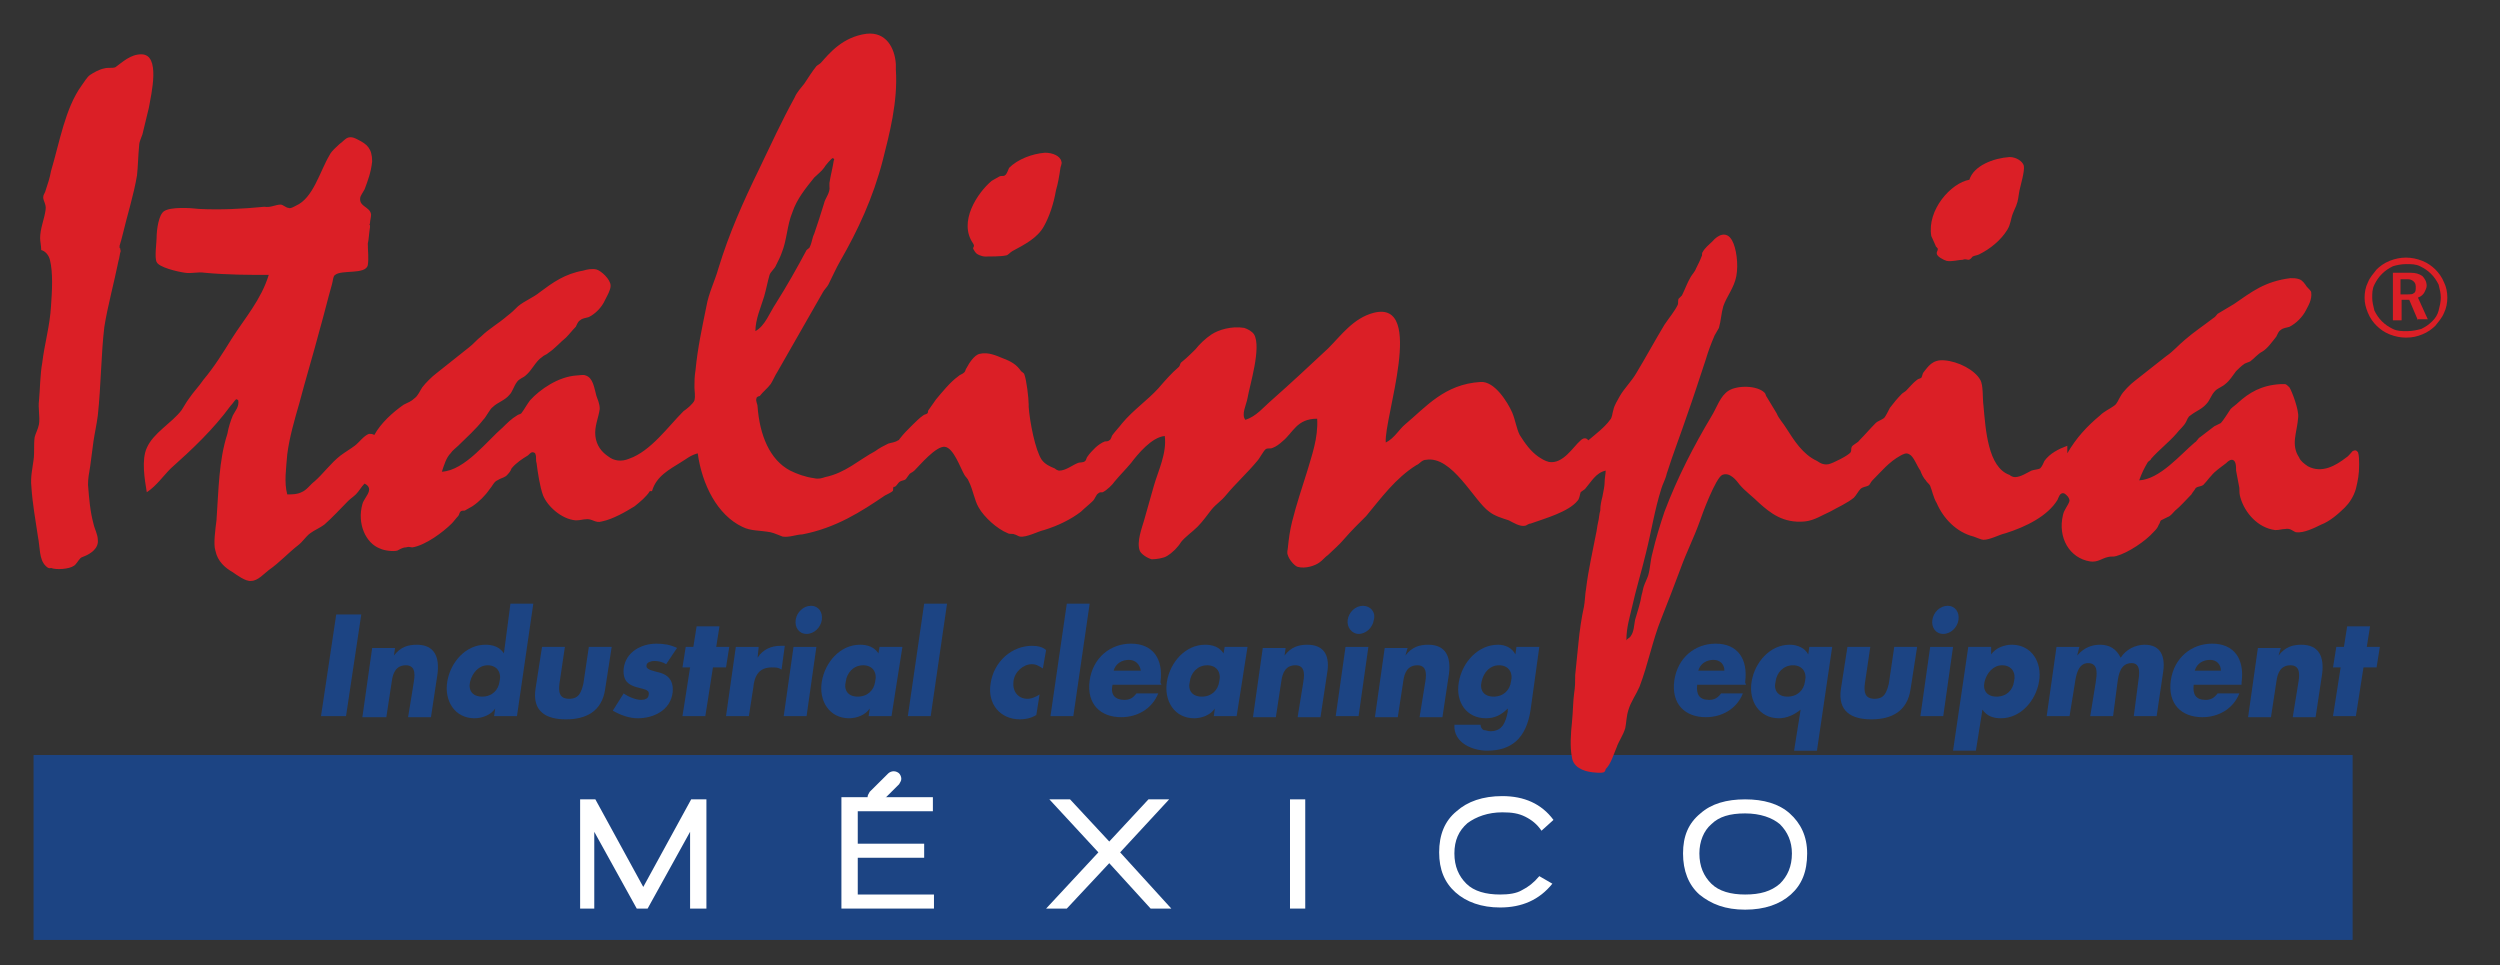
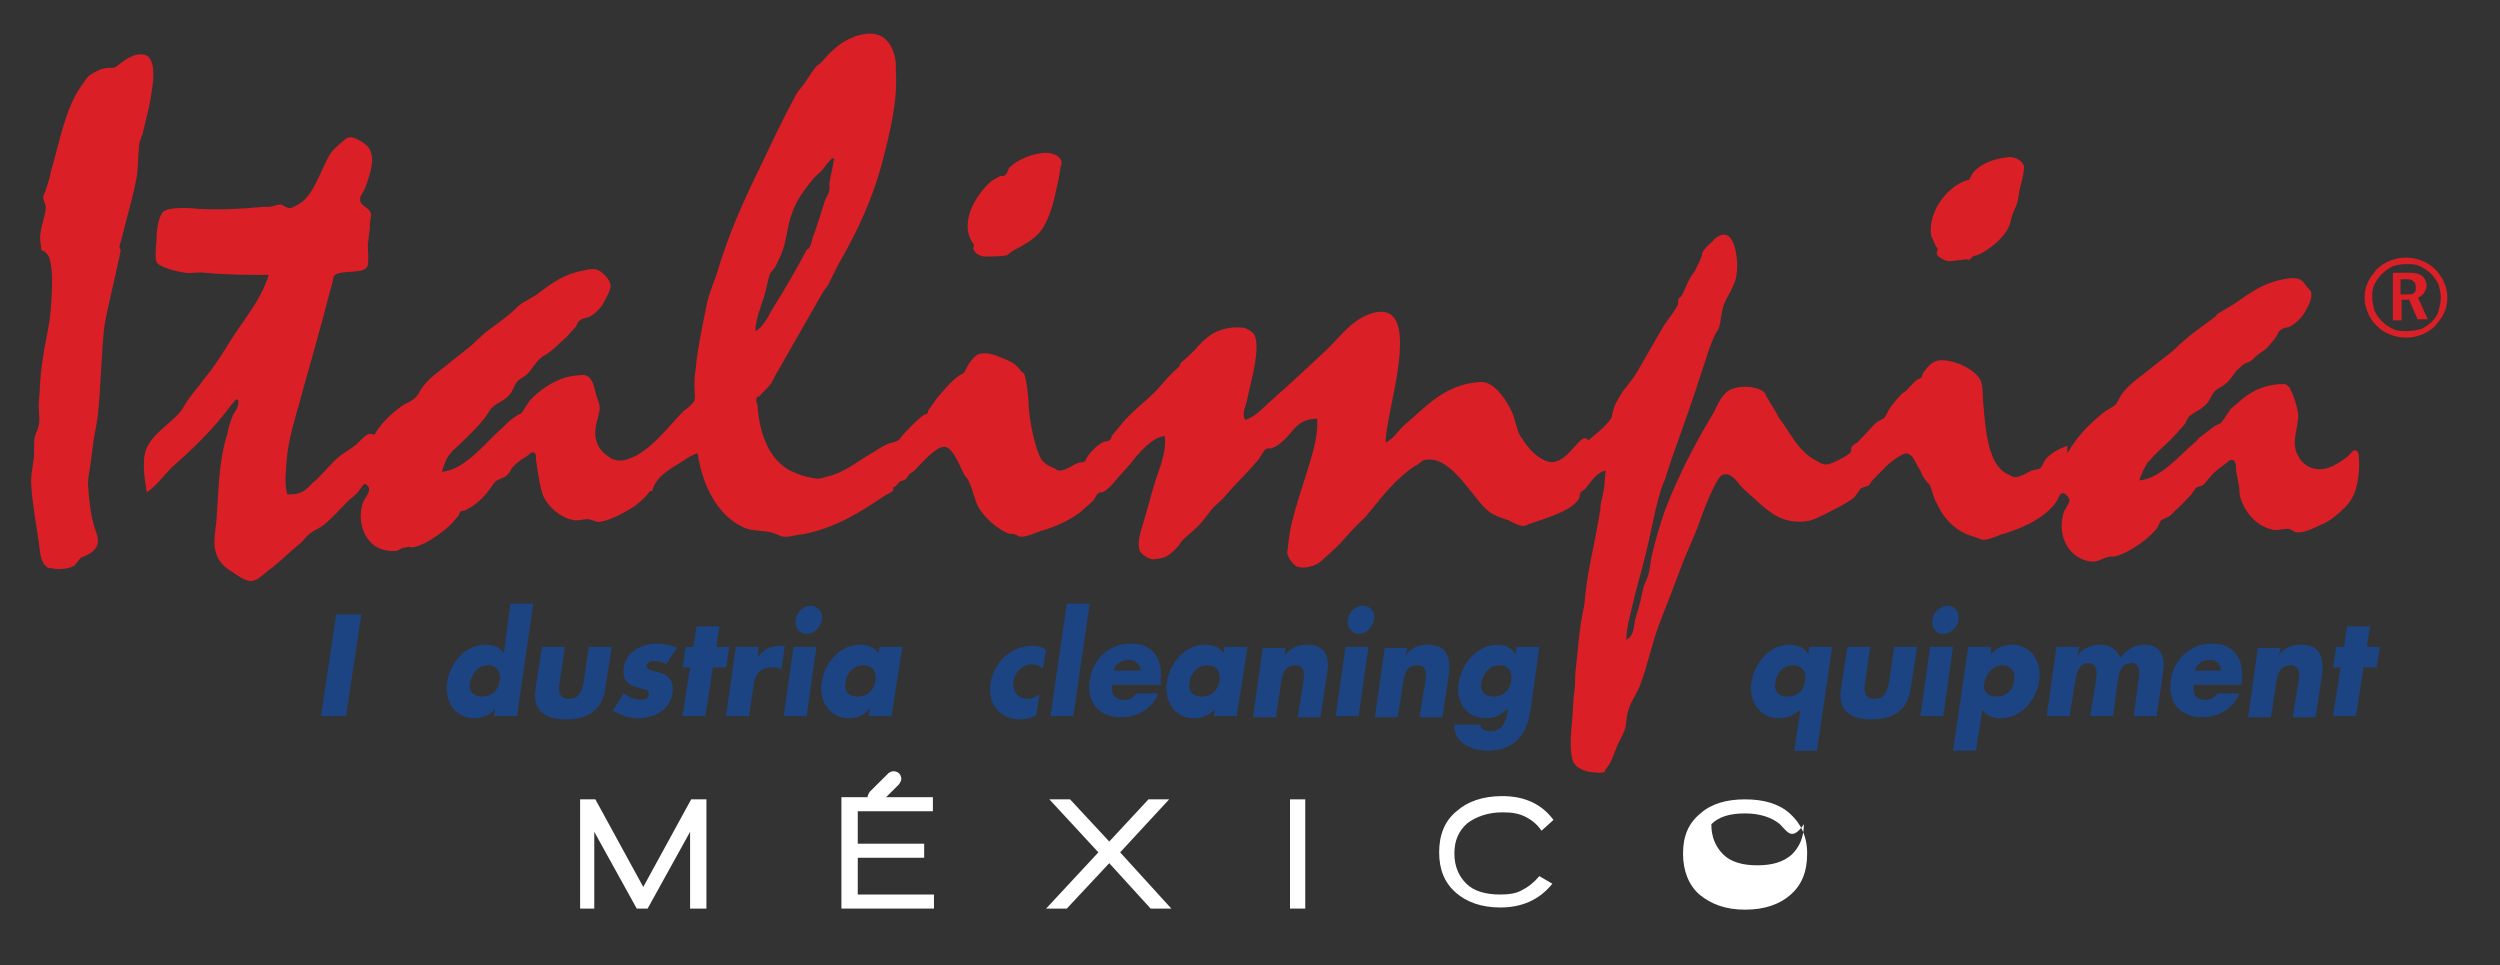
<svg xmlns="http://www.w3.org/2000/svg" version="1.1" id="Capa_1" x="0px" y="0px" width="632px" height="244px" viewBox="-7.5 -8 632 244" enable-background="new -7.5 -8 632 244" xml:space="preserve">
  <rect x="-7.5" y="-8" width="632" height="244" fill="#333333" stroke="none" />
  <title>Logo-Italimpia</title>
  <desc>Created with Sketch.</desc>
  <g id="Frontend">
    <g id="Interna-Producto" transform="translate(-47, -28)">
      <g id="Logo-Italimpia" transform="translate(47, 28)">
        <g id="logo-italimpia">
-           <rect id="Rectangle-path" x="0.986" y="182.869" fill="#1C4483" width="586.258" height="46.744" />
          <polygon id="Shape" fill="#FFFFFF" points="166.954,221.688 166.954,202.281 156.219,221.688 153.468,221.688 142.732,202.281       142.732,221.688 139.155,221.688 139.155,194.078 143.009,194.078 155.118,216.221 167.229,194.078 171.082,194.078       171.082,221.688     " />
          <polygon id="Shape_1_" fill="#FFFFFF" points="205.211,221.688 205.211,193.529 228.333,193.529 228.333,197.083       209.34,197.083 209.34,205.286 226.13,205.286 226.13,208.84 209.34,208.84 209.34,218.135 228.606,218.135 228.606,221.688           " />
          <path id="Shape_2_" fill="#FFFFFF" d="M215.12,194.899c-0.274,0.548-0.826,0.548-1.376,0.548c-0.551,0-1.101-0.273-1.377-0.548      c-0.274-0.273-0.55-0.821-0.55-1.37c0-0.543,0.275-0.817,0.55-1.365l4.68-4.646c0.276-0.274,0.826-0.548,1.376-0.548      c0.551,0,1.101,0.273,1.377,0.548c0.274,0.274,0.55,0.822,0.55,1.366c0,0.548-0.275,0.817-0.55,1.365L215.12,194.899z" />
          <polygon id="Shape_3_" fill="#FFFFFF" points="283.379,221.688 272.921,210.21 262.186,221.688 256.956,221.688       270.168,207.475 257.782,194.078 263.012,194.078 272.921,204.738 282.828,194.078 288.058,194.078 275.672,207.475       288.608,221.688     " />
          <polygon id="Shape_4_" fill="#FFFFFF" points="318.612,221.688 318.612,194.078 322.466,194.078 322.466,221.688     " />
          <path id="Shape_5_" fill="#FFFFFF" d="M382.191,202.007c-1.105-1.645-2.479-2.731-4.128-3.554      c-1.652-0.822-3.305-1.096-5.779-1.096c-3.58,0-6.611,1.096-8.812,2.735c-2.201,1.914-3.301,4.372-3.301,7.651      c0,3.283,1.1,5.745,3.026,7.655c1.927,1.918,4.954,2.735,8.533,2.735c2.2,0,4.127-0.273,5.502-1.092      c1.652-0.822,3.031-1.918,4.405-3.554l3.301,1.91c-3.301,4.102-7.706,6.015-13.208,6.015c-4.68,0-8.533-1.365-11.286-3.827      s-4.127-5.741-4.127-10.112c0-4.376,1.374-7.93,4.405-10.392c2.749-2.457,6.603-3.827,11.561-3.827      c5.501,0,9.907,1.918,12.934,6.02L382.191,202.007z" />
-           <path id="Shape_6_" fill="#FFFFFF" d="M445.222,218.135c-2.757,2.462-6.61,3.828-11.56,3.828c-4.958,0-8.537-1.366-11.561-3.828      c-2.757-2.462-4.131-6.016-4.131-10.391c0-4.371,1.374-7.651,4.405-10.113c2.749-2.457,6.602-3.553,11.286-3.553      c4.675,0,8.528,1.096,11.281,3.553c2.753,2.462,4.405,5.742,4.405,10.113C449.349,212.394,447.971,215.673,445.222,218.135z       M442.465,200.362c-1.927-1.635-4.95-2.731-8.803-2.731c-3.854,0-6.61,0.822-8.537,2.731c-1.927,1.645-3.023,4.376-3.023,7.382      c0,3.283,1.097,5.745,3.023,7.655c1.927,1.918,4.958,2.735,8.537,2.735c3.853,0,6.602-0.817,8.803-2.735      c1.926-1.91,3.031-4.372,3.031-7.655C445.496,204.738,444.391,202.281,442.465,200.362z" />
+           <path id="Shape_6_" fill="#FFFFFF" d="M445.222,218.135c-2.757,2.462-6.61,3.828-11.56,3.828c-4.958,0-8.537-1.366-11.561-3.828      c-2.757-2.462-4.131-6.016-4.131-10.391c0-4.371,1.374-7.651,4.405-10.113c2.749-2.457,6.602-3.553,11.286-3.553      c4.675,0,8.528,1.096,11.281,3.553c2.753,2.462,4.405,5.742,4.405,10.113C449.349,212.394,447.971,215.673,445.222,218.135z       M442.465,200.362c-1.927-1.635-4.95-2.731-8.803-2.731c-3.854,0-6.61,0.822-8.537,2.731c0,3.283,1.097,5.745,3.023,7.655c1.927,1.918,4.958,2.735,8.537,2.735c3.853,0,6.602-0.817,8.803-2.735      c1.926-1.91,3.031-4.372,3.031-7.655C445.496,204.738,444.391,202.281,442.465,200.362z" />
          <g id="Group">
            <path id="Shape_7_" fill="#DB1F26" d="M611.186,67.237c0,1.368-0.274,2.733-0.822,3.827c-0.552,1.366-1.378,2.188-2.2,3.279       c-0.831,0.82-1.927,1.641-3.306,2.188c-1.379,0.546-2.475,0.819-4.127,0.819c-1.379,0-2.753-0.273-4.127-0.819       c-1.379-0.548-2.479-1.368-3.306-2.188c-0.826-0.819-1.652-1.913-2.2-3.279c-0.553-1.367-0.831-2.459-0.831-3.827       c0-1.366,0.278-2.733,0.831-3.828c0.548-1.365,1.374-2.186,2.2-3.279c0.826-0.819,1.927-1.64,3.306-2.188       c1.374-0.546,2.748-0.82,4.127-0.82c1.374,0,2.748,0.274,4.127,0.82c1.379,0.548,2.475,1.368,3.306,2.188       c0.822,0.82,1.648,1.914,2.2,3.279C610.911,64.504,611.186,65.871,611.186,67.237z M609.537,67.237       c0-1.094-0.278-2.188-0.552-3.279c-0.549-1.095-1.101-1.914-1.927-2.734c-0.822-0.819-1.653-1.367-2.749-1.913       c-1.104-0.546-2.205-0.546-3.579-0.546c-1.104,0-2.479,0.271-3.306,0.546c-1.1,0.546-1.927,1.094-2.748,1.913       c-0.831,0.82-1.379,1.64-1.927,2.734c-0.553,1.091-0.553,2.186-0.553,3.279s0.274,2.188,0.553,3.279       c0.548,1.094,1.096,1.914,1.927,2.736c0.821,0.819,1.648,1.365,2.748,1.911c1.104,0.548,2.201,0.548,3.579,0.548       c1.379,0,2.475-0.273,3.58-0.548c1.1-0.546,1.926-1.092,2.748-1.911c0.831-0.822,1.379-1.643,1.653-2.736       C609.259,69.425,609.537,68.331,609.537,67.237z M603.758,72.979l-2.205-5.193h-1.927v5.193h-2.201V60.95h4.406       c1.374,0,2.2,0.273,3.026,0.819c0.548,0.548,1.101,1.368,1.101,2.46c0,0.548-0.274,1.094-0.553,1.642       c-0.273,0.546-0.821,1.092-1.647,1.366l2.479,5.467h-2.479V72.979z M603.205,64.504c0-0.82-0.274-1.095-0.548-1.366       c-0.274-0.274-0.826-0.548-1.379-0.548h-1.927v3.827h1.927c0.553,0,1.104,0,1.379-0.273       C603.205,65.871,603.205,65.323,603.205,64.504z" />
            <polygon id="Shape_8_" fill="#1C4483" points="79.978,173.03 73.648,173.03 77.501,147.333 83.831,147.333      " />
-             <path id="Shape_9_" fill="#1C4483" d="M92.09,157.72c1.65-2.184,3.577-2.731,5.78-2.731c4.403,0,5.779,3.006,5.229,7.382       l-1.652,10.935h-5.78l1.377-8.478c0.273-1.64,0.826-4.646-1.927-4.646c-2.477,0-3.304,1.914-3.579,4.098l-1.375,9.025h-6.056       l2.477-17.498h5.78L92.09,157.72z" />
            <path id="Shape_10_" fill="#1C4483" d="M115.76,160.182c2.477,0,3.577,1.914,3.027,4.098c-0.274,2.192-1.927,3.827-4.404,3.827       c-2.477,0-3.576-1.635-3.026-3.827C111.906,162.096,113.557,160.182,115.76,160.182z M117.41,173.03h5.78l4.129-28.429h-5.779       l-1.651,12.57c-1.102-1.636-2.753-2.184-4.679-2.184c-4.956,0-8.81,4.376-9.634,9.291c-0.826,4.924,1.927,9.299,6.881,9.299       c1.926,0,4.129-0.822,5.229-2.462L117.41,173.03z" />
            <path id="Shape_11_" fill="#1C4483" d="M135.302,155.536l-1.376,9.291c-0.276,2.188,0,3.827,2.477,3.827       s3.027-1.64,3.577-3.827l1.377-9.291h5.779l-1.65,10.661c-0.826,5.737-4.953,7.655-9.909,7.655       c-4.953,0-8.533-1.918-7.706-7.655l1.652-10.661H135.302z" />
            <path id="Shape_12_" fill="#1C4483" d="M160.898,159.908c-0.826-0.544-1.927-0.818-3.027-0.818       c-0.55,0-1.926,0.274-1.926,1.092c-0.276,1.092,1.65,1.366,2.477,1.64c2.753,0.549,4.403,1.914,4.129,5.193       c-0.552,4.646-4.955,6.563-8.809,6.563c-2.201,0-4.403-0.822-6.33-1.918l2.753-4.371c1.101,0.817,3.027,1.64,4.403,1.64       c0.826,0,1.927-0.274,1.927-1.365c0.274-1.366-1.652-1.366-3.303-1.914c-1.651-0.548-3.304-1.37-3.027-4.649       c0.55-4.372,4.678-6.285,8.257-6.285c1.927,0,3.577,0.273,5.229,1.092L160.898,159.908z" />
            <polygon id="Shape_13_" fill="#1C4483" points="170.808,173.03 165.028,173.03 166.954,160.726 165.028,160.726        165.852,155.536 167.778,155.536 168.605,150.339 174.385,150.339 173.559,155.536 176.861,155.536 176.037,160.726        172.734,160.726      " />
            <path id="Shape_14_" fill="#1C4483" d="M184.018,158.269c1.377-2.188,3.58-3.006,5.78-3.006h1.103l-0.826,6.011       c-0.826-0.548-1.377-0.548-2.477-0.548c-3.304,0-4.404,2.192-4.68,5.197l-1.101,7.107h-5.78l2.478-17.494h5.779       L184.018,158.269z" />
            <path id="Shape_15_" fill="#1C4483" d="M196.404,173.03h-5.78l2.477-17.494h5.78L196.404,173.03z M200.258,148.699       c-0.274,1.914-1.927,3.554-3.854,3.554s-3.027-1.64-2.753-3.554c0.276-1.914,1.927-3.554,3.853-3.554       C199.431,145.146,200.533,146.785,200.258,148.699z" />
            <path id="Shape_16_" fill="#1C4483" d="M210.717,160.182c2.477,0,3.577,1.914,3.027,4.098       c-0.274,2.192-1.927,3.827-4.404,3.827c-2.477,0-3.576-1.635-3.026-3.827C206.587,162.096,208.24,160.182,210.717,160.182z        M220.626,155.536h-5.78l-0.275,1.636c-1.101-1.636-2.753-2.184-4.68-2.184c-4.954,0-8.807,4.376-9.633,9.291       c-0.827,4.924,1.926,9.299,6.882,9.299c1.927,0,4.127-0.822,5.228-2.462l-0.274,1.914h5.78L220.626,155.536z" />
-             <polygon id="Shape_17_" fill="#1C4483" points="227.782,173.03 222.003,173.03 226.13,144.602 231.91,144.602      " />
            <path id="Shape_18_" fill="#1C4483" d="M256.132,161c-0.826-0.549-1.652-1.092-2.753-1.092c-2.203,0-4.403,1.913-4.68,4.371       c-0.274,2.462,1.101,4.375,3.579,4.375c1.101,0,2.201-0.548,3.027-1.091l-0.826,5.192c-1.377,0.822-2.753,1.097-4.128,1.097       c-4.955,0-8.259-3.828-7.433-9.025c0.827-5.737,5.506-9.564,10.46-9.564c1.376,0,2.753,0.273,3.577,1.092L256.132,161z" />
            <polygon id="Shape_19_" fill="#1C4483" points="263.838,173.03 258.059,173.03 262.186,144.602 267.966,144.602      " />
            <path id="Shape_20_" fill="#1C4483" d="M274.021,161.548c0.55-1.914,2.203-2.731,3.854-2.731s2.753,1.092,3.026,2.731H274.021z        M285.857,164.553c0.824-6.011-1.927-9.838-7.433-9.838c-5.229,0-9.633,3.554-10.459,9.295       c-0.824,6.015,2.753,9.295,7.982,9.295c3.854,0,7.706-1.918,9.359-6.016h-5.506c-0.827,1.092-1.651,1.64-3.027,1.64       c-2.477,0-3.579-1.365-3.029-3.827h12.387L285.857,164.553z" />
            <path id="Shape_21_" fill="#1C4483" d="M297.691,160.182c2.479,0,3.579,1.914,3.029,4.098       c-0.276,2.192-1.927,3.827-4.406,3.827c-2.477,0-3.577-1.635-3.026-3.827C293.563,162.096,295.215,160.182,297.691,160.182z        M307.874,155.536h-5.777l-0.276,1.636c-1.1-1.636-2.753-2.184-4.68-2.184c-4.953,0-8.807,4.376-9.633,9.291       c-0.826,4.924,1.927,9.299,6.88,9.299c1.927,0,4.13-0.822,5.23-2.462l-0.274,1.914h5.78L307.874,155.536z" />
            <path id="Shape_22_" fill="#1C4483" d="M317.233,157.72c1.652-2.184,3.579-2.731,5.78-2.731c4.401,0,5.779,3.006,4.958,7.382       l-1.653,10.935h-5.779l1.374-8.478c0.274-1.64,0.826-4.646-1.927-4.646c-2.479,0-3.301,1.914-3.579,4.098l-1.374,9.025h-5.78       l2.475-17.498h5.78L317.233,157.72z" />
            <path id="Shape_23_" fill="#1C4483" d="M335.952,173.03h-5.78l2.475-17.494h5.78L335.952,173.03z M339.805,148.699       c-0.273,1.914-1.926,3.554-3.853,3.554c-1.653,0-3.031-1.64-2.758-3.554c0.278-1.914,1.927-3.554,3.854-3.554       S340.354,146.785,339.805,148.699z" />
            <path id="Shape_24_" fill="#1C4483" d="M347.785,157.72c1.653-2.184,3.58-2.731,5.78-2.731c4.401,0,5.78,3.006,5.231,7.382       l-1.652,10.935h-5.779l1.374-8.478c0.278-1.64,0.826-4.646-1.927-4.646c-2.479,0-3.301,1.914-3.575,4.098l-1.378,9.025h-5.78       l2.475-17.498h5.78L347.785,157.72z" />
            <path id="Shape_25_" fill="#1C4483" d="M371.453,160.182c2.479,0,3.579,1.914,3.031,4.098       c-0.274,2.192-1.927,3.827-4.405,3.827c-2.479,0-3.575-1.635-3.027-3.827C367.6,161.821,369.253,160.182,371.453,160.182z        M381.639,155.536h-5.78l-0.273,1.91c-0.826-1.64-2.479-2.458-4.406-2.458c-4.953,0-9.08,4.376-9.907,9.564       c-0.826,4.924,1.927,9.025,6.881,9.025c2.205,0,3.854-0.822,5.506-2.462v0.818c-0.553,2.735-1.374,4.924-4.405,4.924       c-0.549,0-1.101-0.274-1.653-0.274c-0.548-0.274-0.821-0.822-0.821-1.37h-6.606c-0.278,4.649,4.68,6.563,8.259,6.563       c6.054,0,9.907-3.01,11.007-10.391L381.639,155.536z" />
-             <path id="Shape_26_" fill="#1C4483" d="M421.824,161.548c0.552-1.914,2.204-2.731,3.853-2.731c1.653,0,2.753,1.092,2.753,2.731       H421.824z M433.662,164.553c0.821-6.011-1.927-9.838-7.433-9.838c-5.232,0-9.634,3.554-10.46,9.295       c-0.826,6.015,2.753,9.295,7.98,9.295c3.854,0,7.707-1.918,9.359-6.016h-5.506c-0.826,1.092-1.648,1.64-3.026,1.64       c-2.476,0-3.306-1.365-3.027-3.827h12.386L433.662,164.553z" />
            <path id="Shape_27_" fill="#1C4483" d="M445.77,160.182c2.475,0,3.579,1.914,3.027,4.098c-0.274,2.192-1.927,3.827-4.406,3.827       c-2.475,0-3.574-1.635-3.022-3.827C441.643,162.096,443.295,160.182,445.77,160.182z M455.677,155.536h-5.78l-0.273,1.91       c-0.826-1.64-2.753-2.458-4.68-2.458c-4.954,0-8.807,4.376-9.633,9.291c-0.827,4.924,1.926,9.299,6.88,9.299       c1.927,0,3.854-0.822,5.506-2.191l-1.652,10.391h5.779L455.677,155.536z" />
            <path id="Shape_28_" fill="#1C4483" d="M465.31,155.536l-1.374,9.291c-0.278,2.188,0,3.827,2.479,3.827       c2.475,0,3.027-1.64,3.58-3.827l1.374-9.291h5.78l-1.653,10.661c-0.826,5.737-4.953,7.655-9.911,7.655       c-4.949,0-8.528-1.918-7.707-7.655l1.653-10.661H465.31z" />
            <path id="Shape_29_" fill="#1C4483" d="M483.754,173.03h-5.779l2.475-17.494h5.779L483.754,173.03z M487.607,148.699       c-0.274,1.914-1.927,3.554-3.854,3.554s-3.031-1.64-2.753-3.554c0.274-1.914,1.927-3.554,3.854-3.554       S487.882,146.785,487.607,148.699z" />
            <path id="Shape_30_" fill="#1C4483" d="M498.615,160.182c2.479,0,3.579,1.914,3.026,4.098       c-0.273,2.192-1.927,3.827-4.401,3.827c-2.479,0-3.579-1.635-3.031-3.827C494.762,162.096,496.414,160.182,498.615,160.182z        M495.862,155.536h-5.78l-3.854,26.241h5.78l1.652-10.391c1.101,1.644,2.753,2.191,4.68,2.191c4.954,0,8.807-4.375,9.633-9.299       c0.827-4.915-1.927-9.291-6.88-9.291c-1.927,0-4.127,0.818-5.231,2.458V155.536z" />
            <path id="Shape_31_" fill="#1C4483" d="M517.607,157.72c1.648-1.913,3.574-2.731,5.779-2.731c2.479,0,4.132,1.092,5.228,3.28       c1.379-2.188,3.854-3.28,6.059-3.28c4.127,0,5.228,3.006,4.68,6.833l-1.653,11.209h-5.779l1.101-8.478       c0.278-1.909,0.826-4.919-1.648-4.919c-2.758,0-3.306,2.736-3.579,4.919l-1.105,8.478h-5.779l1.379-8.478       c0.273-1.909,0.821-4.919-1.927-4.919c-2.475,0-3.031,3.01-3.306,4.919l-1.374,8.478h-5.78l2.479-17.494h5.779L517.607,157.72z       " />
            <path id="Shape_32_" fill="#1C4483" d="M547.333,161.548c0.548-1.914,2.2-2.731,3.854-2.731c1.652,0,2.753,1.092,2.753,2.731       H547.333z M559.167,164.553c0.826-6.011-1.927-9.838-7.433-9.838c-5.228,0-9.634,3.554-10.455,9.295       c-0.826,6.015,2.748,9.295,7.98,9.295c3.853,0,7.706-1.918,9.358-6.016h-5.506c-0.826,1.092-1.652,1.64-3.026,1.64       c-2.479,0-3.301-1.365-3.027-3.827h12.108V164.553z" />
            <path id="Shape_33_" fill="#1C4483" d="M568.525,157.72c1.653-2.184,3.58-2.731,5.78-2.731c4.401,0,5.78,3.006,5.231,7.382       l-1.652,10.935h-5.779l1.378-8.478c0.274-1.64,0.822-4.646-1.931-4.646c-2.479,0-3.301,1.914-3.575,4.098l-1.378,9.025h-5.78       l2.475-17.498h5.78L568.525,157.72z" />
            <polygon id="Shape_34_" fill="#1C4483" points="588.066,173.03 582.286,173.03 584.213,160.726 582.286,160.726        583.117,155.536 585.043,155.536 585.865,150.339 591.646,150.339 590.823,155.536 594.124,155.536 593.298,160.726        589.992,160.726      " />
            <g id="Shape_35_">
              <path fill="#DB1F26" d="M500.541,31.699c1.653,0,3.302,1.094,3.58,2.188c0.273,1.366-0.826,4.92-1.101,6.288        c-0.274,1.365-0.274,2.459-0.826,3.827c-0.278,0.546-0.553,1.366-0.826,1.914c-0.549,1.365-0.549,2.733-1.379,4.1        c-1.648,2.733-4.401,4.921-7.154,6.287c-0.553,0.273-1.101,0.273-1.648,0.548c-0.278,0.271-0.552,0.819-1.104,0.819        c-0.274,0-0.822-0.273-1.374,0c-1.101,0-2.753,0.546-4.132,0.272c-0.822-0.272-2.475-1.092-2.475-1.914        c0-0.546,0.273-0.546,0.273-1.092c0-0.273-0.548-0.548-0.548-0.822c-0.273-0.546-0.826-1.911-1.104-2.459        c-1.096-6.562,4.958-13.395,9.634-14.215C491.461,33.887,496.414,31.974,500.541,31.699z" />
              <path fill="#DB1F26" d="M256.682,30.605c1.927,0,3.854,0.822,4.127,2.188c0.276,0.549-0.273,1.366-0.273,1.914        c-0.276,1.914-0.55,3.554-1.101,5.468c-0.552,3.279-1.652,6.561-3.029,9.021c-1.65,3.008-4.953,4.647-7.98,6.287        c-0.552,0.274-1.103,1.094-1.652,1.094c-1.101,0.274-4.127,0.274-5.229,0.274c-0.824,0-2.201-0.548-2.477-1.094        c-0.274-0.274-0.274-0.548-0.551-0.82v-0.273c0.276-0.549,0.276-0.549,0-1.095c-3.854-5.467,1.101-12.848,4.68-15.854        c0.551-0.274,1.377-0.82,1.927-1.094c0.55-0.274,1.101,0,1.376-0.274c0.551-0.273,0.824-1.365,1.101-1.914        C249.8,32.247,253.379,30.88,256.682,30.605z" />
              <path fill="#DB1F26" d="M28.233,5.73c4.956,0,2.479,10.115,1.927,13.395c-0.55,2.188-1.1,4.647-1.65,6.835        c-0.276,0.82-0.826,1.914-0.826,2.733c-0.274,2.734-0.274,5.193-0.55,7.653c-0.826,4.922-2.477,10.115-3.577,14.763        c-0.276,1.094-0.55,2.188-0.826,3.005v0.549l0.276,0.273c-0.276-0.273,0,0.272,0,0.546c-0.276,0.82-0.276,1.64-0.552,2.46        c-1.1,5.467-2.751,11.482-3.577,16.676c-0.826,6.833-0.826,14.763-1.652,22.415c-0.274,2.188-0.824,4.647-1.101,6.562        c-0.274,2.188-0.55,4.373-0.826,6.287c-0.274,1.64-0.55,3.008-0.55,4.647c0.276,3.554,0.55,6.833,1.376,9.839        c0.276,1.37,1.101,2.735,1.101,4.102c0.276,2.188-1.927,3.554-3.301,4.102c-0.552,0.273-0.826,0.273-1.103,0.548        c-0.55,0.548-1.1,1.64-1.65,1.909c-1.1,0.822-4.403,1.097-5.78,0.549c-0.55,0.273-1.103-0.274-1.376-0.549        c-1.653-1.635-1.376-4.645-1.927-7.376c-0.55-3.828-1.376-8.199-1.652-12.577c-0.274-2.46,0.276-4.647,0.552-6.833        c0.274-1.914,0-3.827,0.274-5.741c0.276-1.094,0.826-1.914,1.1-3.279c0.276-1.914-0.274-4.102,0-6.014        c0.276-3.008,0.276-6.562,0.827-9.569c0.55-4.647,1.926-9.295,2.203-14.214c0.274-3.827,0.55-8.475-0.276-11.755        c-0.274-1.094-1.1-2.188-2.2-2.461c0-1.095-0.276-2.187-0.276-3.006c0-2.462,1.101-4.922,1.376-7.109        c0.274-1.64-0.826-2.46-0.55-3.554c0-0.271,0.55-1.092,0.55-1.365c0.55-1.641,1.1-3.28,1.376-4.922        c2.201-7.379,3.577-15.854,7.707-21.595c0.826-1.094,1.376-2.186,2.201-2.734c0.826-0.546,2.203-1.366,3.579-1.64        c1.101-0.274,1.927,0,2.753-0.274C23.556,7.645,25.482,5.73,28.233,5.73z" />
              <path fill="#DB1F26" d="M203.284,32.52c-0.274,1.913-0.824,3.827-1.101,5.741c0,0.273,0,0.819,0,0.819        c0.276,1.641-1.1,3.008-1.376,4.374c-0.824,2.733-1.65,5.195-2.477,7.655c-0.551,1.094-0.551,2.188-1.101,3.279        c0,0.274-0.55,0.548-0.826,0.82c-2.477,4.647-4.954,9.021-7.707,13.396c-1.65,2.459-2.753,5.738-5.229,7.106        c0-3.008,1.377-6.015,2.203-8.749c0.55-1.914,0.824-3.554,1.376-5.467c0.274-0.82,1.375-1.64,1.65-2.46        c0.551-1.094,1.101-2.186,1.377-3.008c1.376-3.279,1.376-7.107,2.753-10.387c1.101-3.279,3.303-6.016,5.504-8.747        c0.826-0.821,1.927-1.642,2.477-2.462c0.276-0.546,1.927-2.459,2.202-2.459C203.284,31.974,203.561,32.52,203.284,32.52z         M199.983,7.918c-0.276,0.272-0.826,0.546-1.103,0.818c-1.101,1.368-1.927,2.736-3.027,4.375        c-0.826,1.092-1.926,2.186-2.477,3.553c-3.303,6.014-6.056,12.028-9.083,18.316c-3.854,7.927-7.433,15.854-10.183,24.875        c-0.827,3.007-2.479,6.287-3.029,9.568c-1.101,5.468-2.201,10.387-2.751,16.128c-0.276,1.64-0.276,3.008-0.276,4.374        c0,0.819,0.276,2.188,0,3.281c-0.276,0.82-1.927,2.186-2.753,2.731c-3.854,3.828-8.257,10.115-13.761,12.028        c-1.926,0.82-3.853,0.549-5.229-0.546c-1.652-1.094-3.029-2.733-3.303-5.193c-0.276-2.461,0.824-4.647,1.101-6.835        c0-1.365-0.551-2.46-0.827-3.279c-0.55-1.914-0.823-4.647-2.75-5.195c-0.553-0.272-1.653,0-2.203,0        c-4.68,0.273-9.359,3.554-11.836,6.289c-0.824,1.092-1.376,2.186-2.2,3.279c-0.276,0.274-0.827,0.274-1.103,0.546        c-1.375,0.82-2.478,1.914-3.577,3.008c-3.854,3.279-9.634,10.935-15.413,11.209c0.55-1.642,1.101-3.554,2.2-4.647        c0.553-0.82,1.377-1.368,1.927-1.914c2.203-2.188,4.405-4.102,6.332-6.562c0.824-0.819,1.65-2.733,2.477-3.279        c1.101-1.094,3.027-1.64,4.128-3.008c0.826-0.819,1.103-2.188,1.927-3.279c0.552-0.82,1.652-1.094,2.202-1.642        c1.65-1.366,2.478-3.554,4.13-4.646c0.55-0.548,1.101-0.548,1.65-1.094c1.652-1.094,3.026-2.734,4.403-3.828        c0.826-0.819,1.652-1.913,2.477-2.733c0.276-0.546,0.553-1.365,1.103-1.64c0.55-0.548,1.377-0.548,2.201-0.82        c1.652-0.819,3.303-2.461,4.129-4.373c0.55-1.094,1.377-2.462,1.377-3.556c0-1.64-2.478-3.825-3.58-4.1        c-1.1-0.273-2.477,0-3.303,0.274c-4.678,0.819-7.706,3.005-11.01,5.467c-1.65,1.366-3.853,2.186-5.504,3.554        c-0.826,0.82-1.65,1.64-2.753,2.46c-2.2,1.914-4.677,3.279-6.604,5.193c-1.103,0.819-1.929,1.913-3.029,2.733        c-2.753,2.188-5.504,4.373-8.257,6.562c-1.1,0.819-2.753,2.459-3.577,3.554c-0.552,0.819-1.103,2.188-1.929,2.733        c-0.824,0.819-1.65,1.094-2.751,1.64c-2.753,1.914-5.779,4.647-7.432,7.655c-0.551-0.274-0.824-0.274-1.377-0.274        c-1.374,0.548-2.477,2.188-3.577,3.008c-1.101,0.82-2.477,1.64-3.579,2.46c-2.477,1.914-4.403,4.647-6.604,6.562        c-1.103,0.819-1.926,2.186-3.303,2.733c-1.103,0.544-2.203,0.544-3.579,0.544c-0.824-3.004-0.274-6.56,0-10.113        c0.55-4.373,1.927-9.021,3.029-12.846c1.651-6.288,3.578-12.577,5.23-18.864c1.101-3.825,1.927-7.379,3.026-11.206        c0.274-0.82,0.274-2.188,0.827-2.462c1.65-1.366,7.706,0,8.256-2.46c0.274-1.914,0-3.554,0-5.468        c0.274-1.094,0.274-2.459,0.551-4.099v-0.549c-0.276,0,0-0.271,0-0.546c0-0.546,0.276-1.367,0.276-2.188        c-0.276-1.914-3.029-1.914-2.753-4.1c0-0.548,0.826-1.64,1.1-2.188c0.826-2.186,1.653-4.373,1.927-7.107        c0-3.279-1.376-4.373-3.577-5.467c-0.552-0.274-1.376-0.82-2.479-0.546c-0.824,0.271-1.374,1.094-2.201,1.64        c-0.826,0.82-1.927,1.64-2.477,2.733c-2.477,4.1-4.129,10.935-8.533,12.849c-0.55,0.271-1.376,0.82-1.927,0.546        c-0.55,0-1.376-0.82-1.926-0.82c-1.376,0-2.477,0.82-4.129,0.546c-5.504,0.549-11.284,0.82-16.514,0.549        c-2.203-0.274-7.156-0.549-8.809,0.546c-1.374,0.819-1.926,4.647-1.926,6.835c0,1.094-0.55,4.919,0,6.013        c0.552,1.366,5.229,2.46,7.156,2.734c1.653,0.273,3.303-0.274,4.956,0c5.78,0.546,11.284,0.546,16.239,0.546        c-1.926,6.289-6.056,10.935-9.359,16.13c-2.203,3.554-4.403,7.107-7.156,10.387c-1.101,1.64-2.477,3.008-3.577,4.647        c-0.827,1.094-1.376,2.188-1.927,3.008c-2.479,3.279-7.156,5.739-8.809,9.566c-1.376,3.008-0.55,7.93,0,11.209        c2.477-1.64,4.129-4.102,6.056-6.016c5.504-4.919,10.733-9.841,15.137-15.854c0.552-0.546,0.827-1.095,1.376-1.641        c0.276,0,0.553,0.274,0.553,0.274c0.274,1.64-0.827,2.731-1.377,3.825c-0.552,1.368-1.102,3.008-1.376,4.647        c-2.203,6.836-2.203,14.215-2.753,21.87c-0.276,2.188-0.826,6.015-0.276,7.654c0.552,2.736,2.479,4.372,4.405,5.468        c0.824,0.548,3.303,2.457,4.678,2.184c1.652,0,3.303-1.909,4.405-2.731c2.751-1.914,4.954-4.376,7.431-6.285        c1.1-0.822,1.927-2.188,3.026-3.01c1.103-0.818,2.479-1.366,3.58-2.188c2.2-1.909,4.127-4.102,6.054-6.011        c0.552-0.548,1.376-1.096,1.927-1.644c0.826-0.818,1.376-1.912,2.202-2.731c0.551,0.273,1.377,0.819,1.101,1.913        c-0.274,1.092-1.374,2.188-1.65,3.284c-1.377,4.915,0.826,9.839,4.403,11.204c1.101,0.548,3.303,0.818,4.403,0.548        c0.551-0.273,1.377-0.821,2.203-0.821c0.826-0.271,1.101,0,1.65,0c3.303-0.544,7.706-3.823,9.909-6.016        c0.55-0.544,1.101-1.361,1.65-1.909c0.276-0.274,0.276-0.822,0.553-1.097c0.273-0.273,0.55-0.273,1.1-0.273        c0.551-0.274,1.377-0.818,1.927-1.092c1.65-1.092,3.304-2.736,4.403-4.374c0.551-0.548,1.101-1.913,1.927-2.188        c0.826-0.546,1.377-0.546,2.203-1.094c0.55-0.546,1.101-1.092,1.376-1.914c1.101-1.365,2.751-2.46,4.128-3.279        c0.275-0.274,0.826-0.82,1.1-0.82c0.553,0,0.827,0.274,0.827,0.546c0.275,0.548,0,1.368,0.275,2.188        c0.274,2.188,0.824,6.013,1.65,8.198c1.103,2.736,4.68,6.016,8.257,6.29c1.103,0,1.927-0.274,2.479-0.274        c1.65-0.27,2.477,1.092,4.127,0.548c2.753-0.548,6.056-2.462,8.257-3.827c1.376-1.092,3.029-2.462,3.854-3.828        c0.275,0,0.275,0,0.552,0c1.101-3.827,4.403-5.467,7.431-7.381c1.376-0.82,2.202-1.64,4.129-2.186        c1.101,7.927,4.954,15.582,11.284,18.588c2.202,1.096,4.129,0.821,7.156,1.37c1.101,0.27,2.202,0.817,3.026,1.092        c1.653,0.27,3.58-0.549,4.956-0.549c8.533-1.64,14.863-5.741,20.917-9.843c0.552-0.273,1.652-0.817,1.927-1.092        c0.275-0.273,0-0.819,0.275-1.094h0.276c0.551-0.271,0.824-1.092,1.375-1.365c0.552-0.274,1.102-0.274,1.376-0.546        c0.276-0.274,0.553-0.822,0.826-1.095c0.276-0.548,0.826-0.548,1.377-1.094c1.376-1.367,5.503-6.287,7.706-6.015        c2.203,0.273,3.854,5.195,4.954,7.108c0.275,0.546,0.826,0.82,1.103,1.641c1.1,2.186,1.376,4.647,2.477,6.561        c1.376,2.462,4.68,5.468,7.43,6.56c0.551,0.273,1.103,0,1.653,0.273c0.273,0,1.1,0.549,1.376,0.549        c1.65,0.27,4.678-1.366,6.054-1.641c3.58-1.096,6.883-2.735,9.359-4.649c0.824-0.822,2.201-1.909,3.027-2.731        c0.55-0.548,0.826-1.644,1.376-1.914c0.276-0.273,0.551-0.273,1.101-0.273c1.103-0.548,2.477-1.914,3.029-2.733        c1.374-1.641,2.751-3.008,4.127-4.647c1.652-2.188,5.229-6.562,8.533-6.834c0.55,4.374-1.65,8.747-2.753,12.575        c-0.826,3.005-1.65,5.736-2.478,8.747c-0.55,1.913-1.926,5.467-1.1,7.654c0.273,0.818,1.927,1.914,3.026,2.188        c1.101,0,3.027-0.274,3.854-0.822c1.377-0.822,2.753-2.188,3.579-3.554c1.101-1.365,2.751-2.457,4.128-3.827        c1.376-1.366,2.477-3.006,3.579-4.376c1.1-1.361,2.477-2.184,3.577-3.554c2.477-3.005,5.503-5.739,7.982-8.744        c0.552-0.549,1.648-2.734,2.2-3.008c0.553-0.274,1.101,0,1.653-0.274c0.826-0.273,1.926-1.092,2.479-1.64        c2.749-2.188,3.575-5.741,8.803-5.741c0.278,4.921-1.375,9.295-2.475,13.122c-1.379,4.374-2.753,8.478-3.854,12.849        c-0.548,2.188-0.826,4.098-1.101,6.833c0,0.274-0.278,1.092,0,1.64c0.274,1.097,1.648,2.731,2.479,3.006        c1.927,0.548,4.401-0.274,5.501-1.092c0.827-0.544,1.375-1.366,2.205-1.914c1.374-1.365,2.749-2.457,4.128-4.102        c1.652-1.909,3.579-3.827,5.506-5.736c3.853-4.65,7.432-9.569,12.66-12.851c0.826-0.272,1.374-1.366,2.479-1.366        c6.602-1.094,12.107,10.389,15.961,13.12c1.379,1.097,3.306,1.645,4.953,2.188c1.101,0.548,2.753,1.64,4.132,1.365        c0.274,0,0.822-0.548,1.374-0.548c3.854-1.361,9.634-3.006,11.839-5.737c0.548-0.548,0.548-1.37,0.821-2.188        c0.274-0.274,0.827-0.548,1.105-0.82c1.647-1.913,2.748-4.102,5.223-4.647c0,0.82-0.273,1.914-0.273,3.008        c0,0.82-0.274,2.186-0.549,3.552c-0.273,1.096-0.548,2.188-0.548,3.554c-0.278,0.821-0.278,1.918-0.557,3.01        c-0.273,1.092-0.273,1.913-0.548,3.005c-0.822,4.372-1.927,9.021-2.475,13.671c-0.273,1.365-0.273,3.279-0.552,4.646        c-0.553,2.462-1.101,6.015-1.375,9.021c-0.273,2.731-0.552,5.468-0.83,8.203c0,1.636,0,3.006-0.274,4.646        c-0.273,1.914-0.273,4.646-0.548,7.381c-0.274,2.462-0.548,6.29,0,8.747c0.274,2.458,2.749,3.554,5.231,3.827        c0.549,0,1.927,0.274,2.749,0c0.274,0,0.548-0.548,0.548-0.821c1.379-1.366,1.927-3.554,2.758-5.463        c0.548-1.645,1.652-3.011,2.2-4.924c0.274-1.366,0.274-3.006,0.822-4.649c0.557-1.91,1.927-3.823,2.757-5.737        c2.201-5.741,3.301-11.757,5.506-17.22c1.648-4.102,3.301-8.478,4.949-12.853c1.379-3.828,3.306-7.655,4.684-11.479        c0.822-2.462,4.128-11.209,5.78-12.029c1.927-0.819,3.575,1.366,4.401,2.46c1.379,1.64,3.306,3.006,4.953,4.649        c2.753,2.458,6.059,5.189,11.561,4.646c2.479-0.273,4.405-1.64,6.332-2.462c1.927-1.092,4.401-2.184,6.054-3.554        c0.548-0.548,1.104-1.64,1.652-2.186c0.548-0.548,1.379-0.548,1.927-0.819c0.548-0.274,0.548-0.82,1.101-1.368        c2.205-2.186,4.132-4.647,7.154-6.287c0.552-0.274,1.378-0.82,2.205-0.274c1.1,0.548,1.927,3.008,2.753,4.102        c0.273,0.82,0.821,1.914,1.374,2.46c0.278,0.548,0.826,0.82,1.101,1.368c0.552,1.365,0.826,3.005,1.652,4.375        c1.652,3.828,4.953,7.382,9.359,8.474c0.821,0.27,1.927,0.817,2.475,0.817c1.652,0,4.127-1.366,5.506-1.64        c5.231-1.64,10.733-4.371,13.212-8.473c0.274-0.549,0.548-1.914,1.653-1.641c0.548,0.271,1.374,1.092,1.374,1.914        c-0.278,1.092-1.374,2.184-1.648,3.554c-1.379,5.737,1.648,10.935,6.876,11.757c1.927,0.27,3.031-0.822,4.405-1.097        c0.826-0.273,1.374,0,2.205-0.273c3.022-0.822,7.429-3.828,9.354-6.011c0.553-0.549,1.101-1.097,1.375-1.919        c0.278-0.273,0.278-0.817,0.552-1.091c0.553-0.274,1.101-0.544,1.653-0.818c0.826-0.273,1.374-1.096,1.926-1.644        c1.375-1.092,2.753-2.731,4.128-4.102c0.278-0.544,0.826-1.092,1.1-1.638c0.827-0.546,1.653-0.274,2.201-1.094        c0.552-0.546,1.104-1.366,1.652-1.914c1.104-1.366,2.479-2.186,3.854-3.279c0.273-0.274,0.826-0.82,1.379-0.82        c1.1,0,1.1,1.64,1.1,2.733c0.274,1.366,0.553,3.008,0.826,4.374c0,0.819,0,1.638,0.274,2.459        c1.101,3.828,4.401,7.655,8.807,8.203c1.101,0,1.652-0.273,2.479-0.273c1.374-0.274,1.927,0.548,2.748,0.822        c1.927,0.27,4.685-1.097,6.337-1.919c2.2-0.817,4.401-2.731,6.054-4.371c1.096-1.092,2.2-2.735,2.749-4.647        c0.552-2.188,0.83-3.827,0.83-6.015v-0.272c0-0.819,0-2.188-0.278-3.008l-0.278-0.273c-0.273-0.272-0.548-0.272-1.096,0        c-0.553,0.548-1.104,1.367-1.652,1.642c-2.475,1.912-6.055,4.1-9.634,2.186c-0.826-0.546-1.927-1.365-2.2-2.186        c-2.205-3.281-0.553-6.289-0.274-10.115c0.274-1.913-1.652-6.835-2.205-7.654c-0.278-0.274-0.826-0.82-1.1-0.82        c-0.274,0-1.104,0-1.104,0c-4.95,0.274-7.981,2.188-10.729,4.647c-0.553,0.546-1.379,1.094-1.927,1.64        c-0.553,0.82-1.927,3.008-2.479,3.554c-0.553,0.274-1.101,0.548-1.653,0.82c-1.1,0.819-2.479,1.913-3.575,2.733        c-0.552,0.273-0.83,1.094-1.378,1.368c-3.579,3.005-8.807,9.295-14.034,9.566c0.548-1.64,1.374-3.279,2.2-4.647        c0.274-0.271,0.822-0.546,0.822-0.82c1.927-2.186,4.405-4.099,6.332-6.287c0.826-1.094,1.927-1.913,2.479-3.005        c0.274-0.549,0.549-1.368,1.101-1.643c1.374-1.094,3.027-1.64,4.127-3.005c0.827-0.82,1.101-2.188,2.205-3.282        c0.548-0.546,1.927-1.094,2.475-1.64c1.101-0.82,1.927-2.188,2.753-3.279c0.553-0.548,1.375-1.368,2.201-1.914        c0.552-0.274,0.826-0.274,1.374-0.548c1.104-0.82,1.927-1.914,3.031-2.46c1.374-0.819,2.475-2.46,3.579-3.827        c0.274-0.546,0.548-1.366,1.097-1.64c0.552-0.546,1.378-0.546,2.204-0.82c1.648-0.819,3.302-2.46,4.132-4.102        c0.548-1.092,1.648-2.731,1.37-4.646c0-0.273-0.822-1.094-1.096-1.367c-0.553-0.82-1.104-1.641-1.927-1.914        c-0.831-0.272-1.379-0.272-2.205-0.272c-6.606,0.82-9.907,3.554-14.313,6.56c-1.375,0.82-2.749,1.64-4.128,2.462        c-0.273,0.271-0.548,0.819-1.1,1.092c-2.479,1.913-4.954,3.554-7.154,5.467c-1.653,1.368-3.031,3.008-4.685,4.102        c-2.748,2.186-5.227,4.1-7.98,6.287c-1.1,0.82-3.026,2.734-3.579,3.828c-0.548,0.819-0.821,1.914-1.652,2.46        c-1.096,0.819-2.475,1.365-3.575,2.459c-3.301,2.734-6.058,5.741-8.259,9.569c0-0.548,0-1.368,0-1.914        c-2.2,0.82-4.401,1.914-5.779,3.828c-0.274,0.546-0.548,1.365-1.101,1.911c-0.553,0.274-1.374,0.274-2.201,0.548        c-1.1,0.546-2.752,1.64-4.131,1.64c-0.548,0-1.097-0.273-1.375-0.546c-5.501-1.913-6.054-11.482-6.605-17.495        c-0.274-1.914,0-5.193-0.822-6.562c-1.379-2.46-5.506-4.647-9.085-4.919c-3.027-0.274-4.128,1.64-5.232,3.005        c-0.273,0.274-0.273,0.82-0.548,1.368c-0.273,0.273-0.826,0.273-1.1,0.546c-1.101,0.819-1.927,1.914-2.754,2.733        c-0.273,0.274-0.826,0.548-1.1,0.82c-1.101,1.094-2.205,2.462-3.027,3.554c-0.273,0.548-1.104,2.188-1.379,2.461        c-0.548,0.546-1.652,0.82-2.2,1.366c-1.379,1.368-2.753,3.008-4.127,4.373c-0.274,0.549-1.653,1.095-1.927,1.641        c-0.274,0.548,0,0.821-0.274,1.367c-0.557,0.82-4.409,2.734-5.506,3.008c-1.378,0.272-2.2-0.273-3.031-0.819        c-3.579-1.643-5.779-5.196-7.706-8.201c-0.822-1.368-1.927-2.462-2.475-3.828c-0.826-1.367-1.653-2.733-2.479-4.102        c-0.273-0.271-0.273-0.819-0.552-1.092c-1.927-1.913-6.876-1.913-9.081-0.548c-2.2,1.368-3.027,4.374-4.405,6.562        c-4.401,7.381-8.529,15.308-11.834,24.055c-1.101,3.279-2.201,6.833-3.027,10.387c-0.552,1.918-0.552,3.828-1.1,5.746        c-0.274,0.817-0.827,1.909-1.101,2.731c-0.278,0.822-0.278,1.365-0.553,2.184c-0.273,1.918-1.1,4.375-1.652,6.289        c-0.274,1.366-0.274,3.01-1.096,4.102c-0.278,0.544-0.831,0.544-1.104,1.092c0-3.279,0.826-5.737,1.378-8.199        c1.097-4.919,2.475-9.295,3.579-13.944c1.375-5.463,2.201-10.935,3.854-16.126c0.274-1.094,1.096-2.459,1.375-3.827        c1.647-5.193,3.574-10.115,5.227-15.034c1.653-4.647,3.031-9.021,4.68-13.942c0.553-1.914,1.375-4.1,2.205-6.014        c0.274-0.548,0.822-1.367,1.097-1.913c0.552-1.914,0.552-3.554,1.104-5.468c0.821-2.462,2.748-4.647,3.301-7.655        c0.552-3.005,0-7.106-1.101-9.021c-1.379-2.46-3.579-1.366-4.953,0.273c-0.826,0.82-1.927,1.641-2.479,2.734        c-0.273,0.271,0,0.819-0.273,1.094c-0.274,0.819-0.826,1.914-1.379,3.006c-0.274,0.819-1.096,1.64-1.374,2.188        c-0.827,1.365-1.375,3.005-2.201,4.647c-0.278,0.271-0.552,0.546-0.826,0.819c-0.274,0.546,0,1.095-0.274,1.641        c-0.826,1.64-2.2,3.279-3.305,4.921c-2.475,4.1-4.676,8.201-7.158,12.301c-1.097,1.913-3.023,3.827-4.128,5.741        c-0.548,1.094-1.374,2.186-1.652,3.554c-0.274,0.819-0.274,1.913-0.822,2.459c-1.378,1.914-3.579,3.554-5.506,5.193        c-0.548-0.819-1.378-0.546-1.927,0c-1.926,1.641-4.4,6.016-7.98,5.468c-1.104-0.271-1.926-0.82-2.753-1.366        c-1.927-1.367-3.301-3.279-4.68-5.467c-0.826-1.64-1.1-3.828-1.926-5.741c-1.101-2.46-4.401-7.928-7.98-7.653        c-9.086,0.546-13.761,6.287-18.993,10.661c-1.652,1.365-2.753,3.553-4.957,4.647c-0.549-6.016,10.189-36.084-3.023-32.805        c-5.231,1.366-8.259,5.741-11.56,9.021c-4.684,4.373-9.359,8.746-14.316,13.122c-1.927,1.64-3.854,4.1-6.604,4.919        c-1.101-1.365,0.276-3.827,0.55-5.467c0.553-3.279,3.58-12.849,1.653-16.128c-0.548-0.82-1.653-1.368-2.477-1.64        c-3.304-0.549-6.606,0.546-8.257,1.64c-1.653,1.094-3.029,2.459-4.13,3.827c-1.101,1.092-2.203,2.186-3.577,3.279        c-0.276,0.274-0.276,0.82-0.552,1.095c-1.927,1.64-3.577,3.553-5.228,5.467c-2.753,3.008-6.333,5.468-9.083,8.747        c-0.826,1.094-1.653,1.914-2.479,3.008c-0.273,0.273-0.273,1.094-0.824,1.365c-0.276,0.274-0.826,0.274-1.103,0.274        c-0.824,0.274-1.927,1.094-2.477,1.64c-0.55,0.548-1.376,1.368-1.927,2.188c-0.273,0.274-0.273,0.82-0.55,1.095        c-0.55,0.546-1.377,0.271-1.927,0.546c-1.376,0.546-3.027,1.913-4.68,1.913c-0.273,0-0.824-0.273-1.101-0.548        c-1.376-0.546-2.477-1.092-3.303-2.186c-1.65-2.46-3.027-9.566-3.303-13.395V94.3c0-1.64-0.551-6.287-1.101-7.653        c0-0.273-0.55-0.548-0.826-0.819c-1.101-1.643-2.477-2.462-4.68-3.282c-1.374-0.546-3.577-1.64-5.78-1.094        c-1.374,0.274-2.75,2.462-3.301,3.554c-0.276,0.274-0.276,0.822-0.552,1.094c-0.551,0.548-1.101,0.548-1.651,1.094        c-1.926,1.368-4.129,4.102-5.506,5.741c-0.55,0.82-1.374,1.914-1.926,2.734c-0.274,0.271,0,0.546-0.274,0.819        c-0.276,0.274-0.826,0.274-1.101,0.546c-0.826,0.548-1.927,1.643-2.753,2.462c-1.1,1.092-2.202,2.186-3.028,3.279        c-0.274,0.274-0.274,0.546-0.551,0.546c-0.824,0.549-1.65,0.549-2.477,0.822c-1.101,0.546-2.201,1.092-3.303,1.912        c-4.128,2.188-7.431,5.467-12.66,6.561c-0.826,0.274-1.653,0.549-2.753,0.274c-2.201-0.274-4.403-1.094-6.055-1.914        c-5.229-2.733-7.708-9.021-8.259-16.128c0-0.819-0.55-1.368-0.273-2.188c0-0.274,0.55-0.546,0.824-0.546        c0.826-1.094,1.927-1.914,2.753-3.008c0.55-0.82,1.101-2.188,1.652-3.008c3.854-6.833,7.707-13.395,11.56-20.228        c0.274-0.548,1.101-1.367,1.377-1.913c1.1-2.188,1.927-4.102,3.026-6.016c4.403-7.653,8.257-15.854,10.733-25.423        c1.653-6.56,3.854-14.76,3.304-22.961c0-0.548,0-1.094,0-1.368c-0.274-4.1-2.477-8.201-7.431-7.653        C205.487,1.357,202.184,5.457,199.983,7.918z" />
            </g>
          </g>
        </g>
      </g>
    </g>
  </g>
</svg>